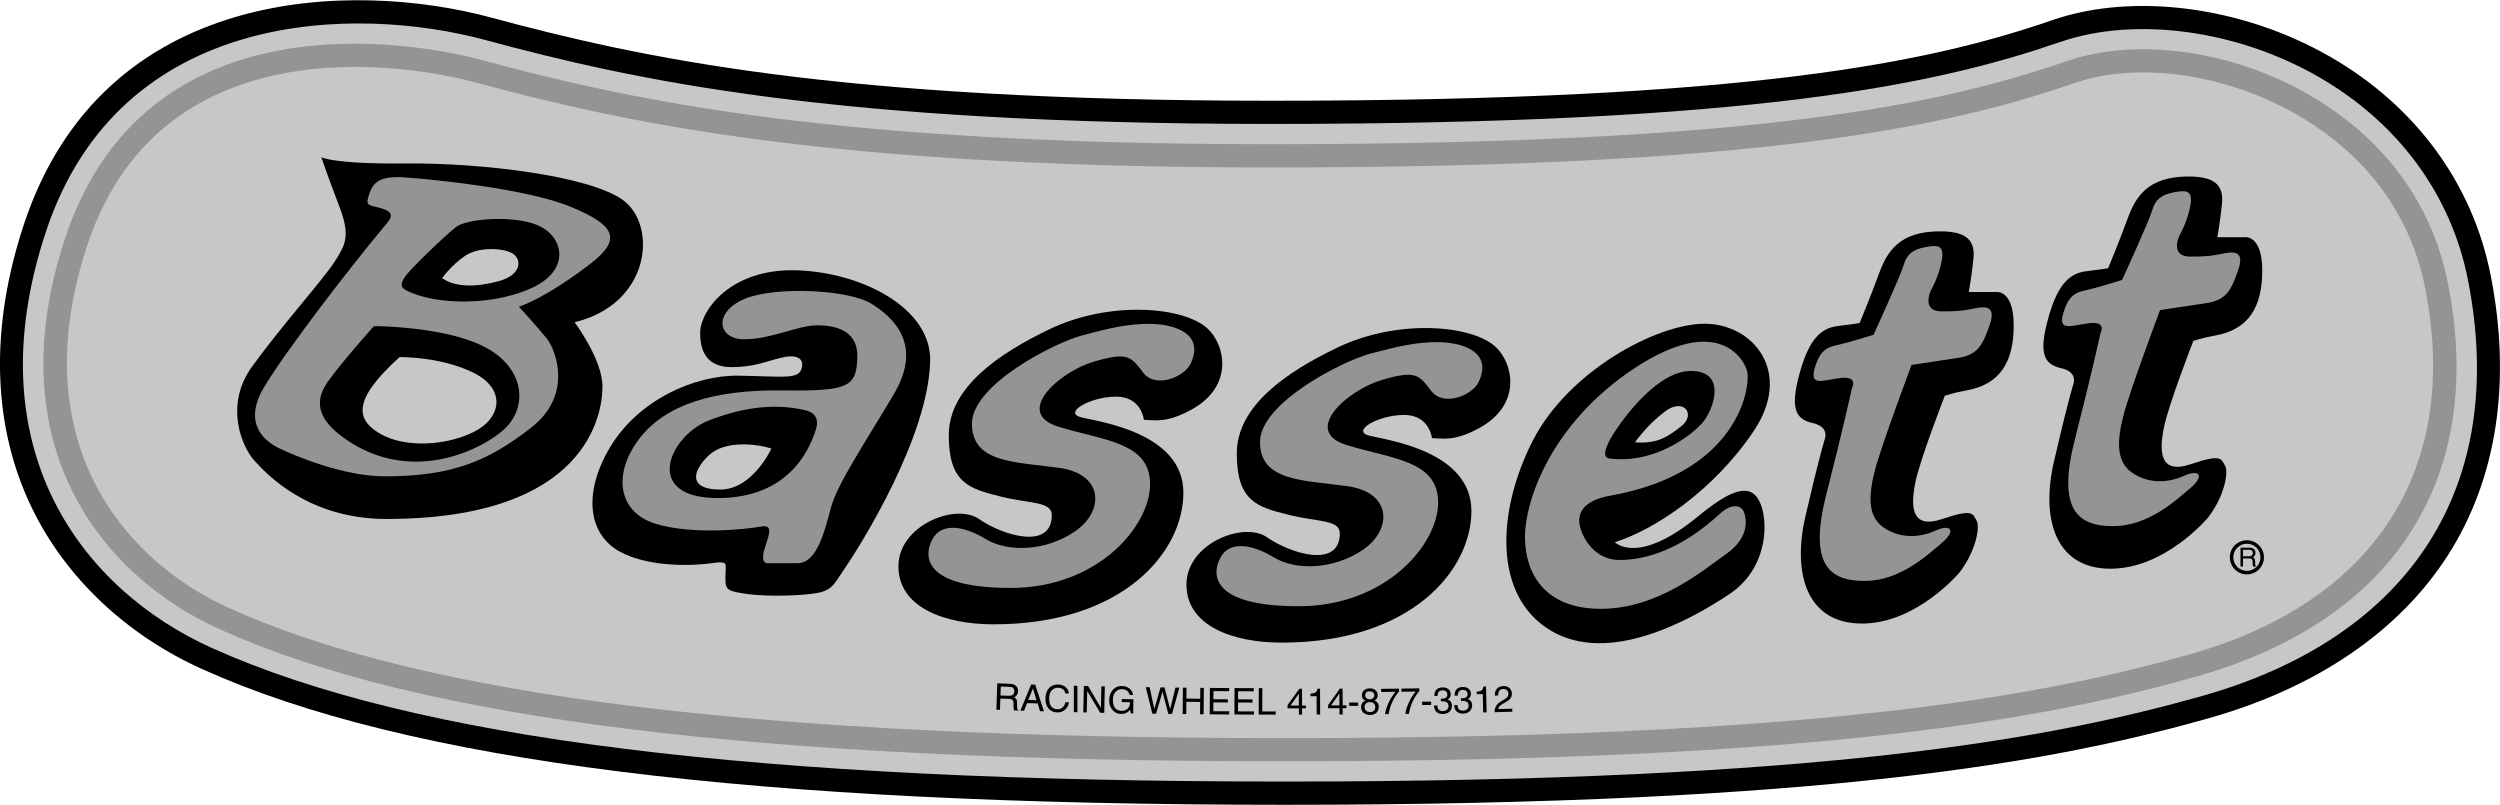
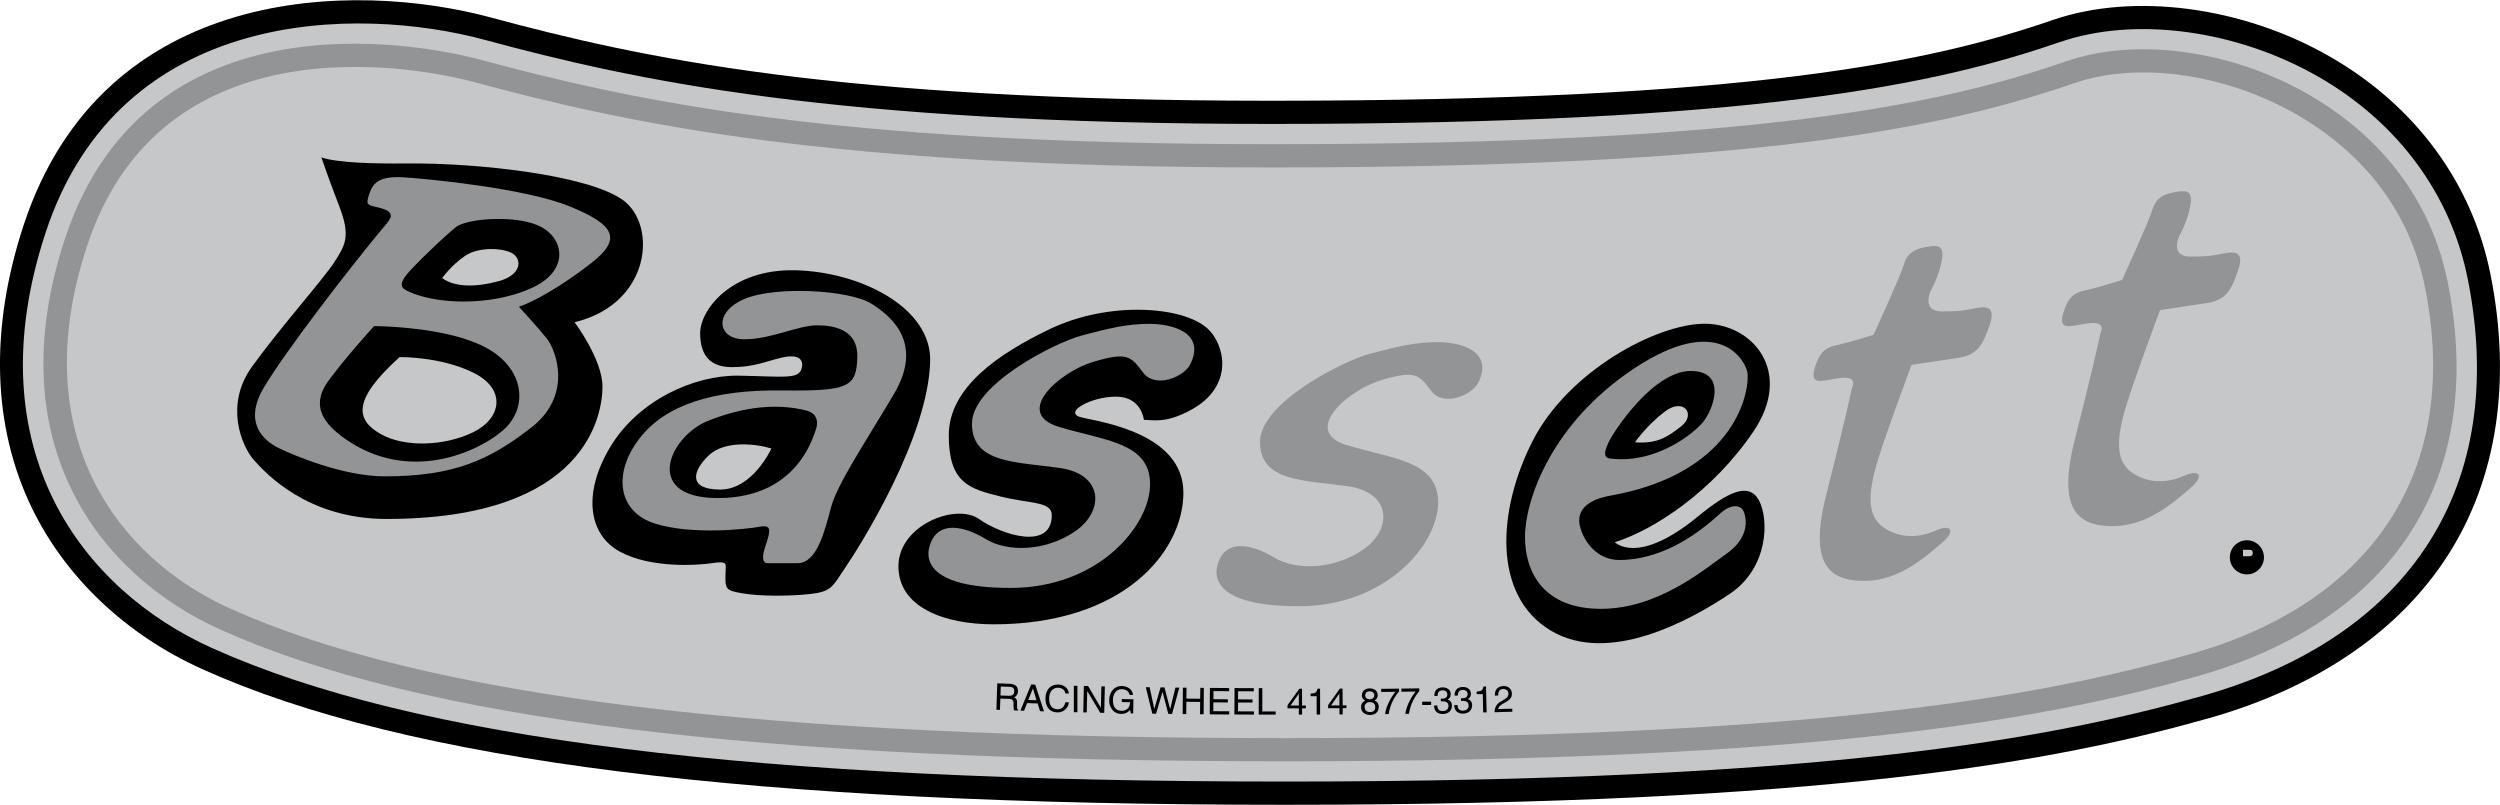
<svg xmlns="http://www.w3.org/2000/svg" width="2500" height="805" viewBox="0 0 67.243 21.641">
  <path d="M34.56 21.641c14.623 0 20.76-1.175 24.834-2.324 2.906-.819 5.136-2.338 6.449-4.39 1.318-2.061 1.715-4.666 1.148-7.534-.488-2.466-2.02-4.551-4.312-5.87C60.325.169 57.393-.219 55.208.534c-3.274 1.127-8.088 2.17-21.023 2.17-11.703 0-16.966-1.155-20.981-2.239C9.546-.523 2.783-.459.638 6.043c-.922 2.794-.844 5.432.226 7.628.908 1.864 2.53 3.397 4.567 4.317 5.518 2.492 14.774 3.653 29.129 3.653z" />
  <path d="M5.688 17.418c-3.427-1.547-6.397-5.297-4.457-11.18C3.23.18 9.595.137 13.041 1.067c4.053 1.094 9.365 2.261 21.144 2.261 13.027 0 17.9-1.06 21.227-2.204 2.022-.696 4.752-.327 6.956.94 2.134 1.228 3.559 3.163 4.011 5.45 1.093 5.528-1.514 9.61-7.153 11.201-4.034 1.138-10.119 2.301-24.665 2.301-14.264 0-23.438-1.143-28.873-3.598z" fill="#c6c7c9" />
  <path d="M34.56 20.471c14.48 0 20.519-1.152 24.517-2.28 5.332-1.504 7.798-5.356 6.767-10.571-.54-2.73-2.336-4.271-3.748-5.083-2.073-1.192-4.627-1.545-6.507-.898-3.371 1.161-8.297 2.234-21.404 2.234-11.846 0-17.199-1.176-21.286-2.279C12 1.352 4.053-.574 1.749 6.41c-1.827 5.539.953 9.062 4.164 10.512 5.361 2.421 14.464 3.549 28.647 3.549z" fill="#929496" />
  <path d="M6.17 16.353C3.207 15.015.645 11.751 2.343 6.606 4.467.168 11.896 1.971 12.736 2.198c4.126 1.113 9.526 2.301 21.449 2.301 13.199 0 18.186-1.09 21.607-2.268 1.716-.591 4.068-.257 5.992.849 1.299.748 2.952 2.163 3.446 4.663.96 4.854-1.344 8.443-6.323 9.848-3.957 1.116-9.943 2.257-24.347 2.257-14.091-.002-23.112-1.112-28.39-3.495z" fill="#c6c7c9" />
  <path d="M8.643 4.224s.333.188 2.271.167c1.938-.021 4.896.312 5.833.979.938.667.771 2.792-1.292 3.292 0 0 .75 1 .75 1.729 0 .729-.396 3.562-5.812 3.562-2.104 0-3.229-1.208-3.562-1.583-.333-.375-.792-1.479-.062-2.5.729-1.021 1.938-2.375 2.229-2.833.292-.458.438-.688.125-1.5s-.48-1.313-.48-1.313z" />
  <path d="M10.185 5.578c-.31-.074-.354-.062-.25-.375.104-.312.292-.479.938-.438.646.042 3.271.292 4.479.792s1.375.875.542 1.521c-.833.646-1.562 1.042-1.938 1.167 0 0 .5.542.75.854s.708 1.521-.417 2.396-2.083 1.312-3.938 1.312c-1.125 0-2.438-.562-2.833-.75-.396-.188-1-.667-.417-1.646s2.308-3.215 3.188-4.271c.209-.249.417-.437-.104-.562z" fill="#929496" />
  <path d="M19.518 15.328c.007-.166.042-.25-.354-.188s-1.667.146-2.5-.312c-.833-.458-1-1.562-.25-2.812s2.25-1.938 3.458-1.917c1.208.021 1.604.104 1.688-.188.083-.292-.146-.396-.562-.292-.417.104-.729.25-1.312.25-.583 0-.854-.312-.854-.917 0-.604.812-1.729 2.562-1.688 1.75.042 3.67 1.001 3.625 2.458-.062 2.042-1.84 4.891-2.312 5.583-.312.458-.333.604-.917.667s-1.375.062-1.833-.021c-.459-.081-.459-.102-.439-.623z" />
  <path d="M21.977 8.745c-.521 0-1.229.375-1.958.375-.729 0-.833-.729 0-1.083s2.812-.25 3.417.125c.604.375 1.396 1.104.604 2.438s-1.521 2.417-1.688 3.042-.375 1.5-.896 1.5h-.833s-.188 0-.042-.438.188-.604-.146-.542c-.333.062-1.812.229-2.812-.083s-1.146-1.333-.438-2.271 2.021-1.333 3.833-1.312c1.812.021 2.019-.084 2.042-.896.021-.73-.604-.855-1.083-.855z" fill="#929496" />
  <path d="M26.727 16.787c-1.333 0-2.562-.458-2.562-1.562s1.542-1.708 2.167-1.271 1.958.854 1.958-.104c0-.375-.594-.305-1.375-.5-.833-.208-1.396-.354-1.396-1.646 0-1.292 1.348-2.2 2.708-2.854 1.604-.771 3.597-.617 4.25-.021.479.438.724 1.554-.438 2.188-.688.375-1 .271-1.271.271 0 0-.062-.625-.75-.625s-1.458.438-.917.562 2.729.438 2.729 2.021c.001 1.582-1.603 3.541-5.103 3.541z" />
  <path d="M32.018 9.787c-.17.348-.938.667-1.271.229-.333-.438-.417-.562-1.333-.292s-2.167 1.375-.938 1.75 2.458.417 2.458 1.542-1.396 2.792-3.75 2.792-2.354-.854-2.104-1.312c.25-.458.854-.354 1.438 0 .583.354 1.604.333 2.396-.208s.781-1.54-.417-1.708c-1.188-.167-2.354-.125-2.354-1.188s2.25-2.188 2.958-2.375 1.208-.312 1.812-.312 1.522.228 1.105 1.082z" fill="#929496" />
-   <path d="M34.474 17.279c-1.333 0-2.562-.458-2.562-1.562s1.542-1.708 2.167-1.271 1.958.854 1.958-.104c0-.375-.595-.305-1.375-.5-.833-.208-1.396-.354-1.396-1.646 0-1.292 1.348-2.2 2.708-2.854 1.604-.771 3.597-.617 4.25-.021.479.438.724 1.554-.438 2.188-.688.375-1 .271-1.271.271 0 0-.062-.625-.75-.625s-1.458.438-.917.562c.542.125 2.729.438 2.729 2.021.001 1.582-1.603 3.541-5.103 3.541z" />
  <path d="M39.766 10.279c-.17.348-.938.667-1.271.229-.333-.438-.417-.562-1.333-.292-.917.271-2.167 1.375-.938 1.75 1.229.375 2.458.417 2.458 1.542s-1.396 2.792-3.75 2.792-2.354-.854-2.104-1.312c.25-.458.854-.354 1.438 0 .583.354 1.604.333 2.396-.208.792-.542.781-1.54-.417-1.708-1.188-.167-2.354-.125-2.354-1.188s2.25-2.188 2.958-2.375c.708-.188 1.208-.312 1.812-.312.605-.002 1.521.228 1.105 1.082z" fill="#929496" />
  <path d="M43.435 14.578s.605.645 2.229-.688c.812-.667 1.375-.938 1.646-.438.271.5.271 1.812-.792 2.521s-3.25 1.917-4.812.979-1.438-3.229-.479-5.104 3.333-3.146 4.625-3.146 2.396 1.292 1.312 2.896-2.666 2.647-3.729 2.98z" />
  <path d="M46.914 13.787c.05.151.167.646-.479 1.104-.646.458-1.854 1.479-3.375 1.479s-2.042-.958-2.042-1.938c0-.979.708-3.062 2.958-4.542 2.25-1.479 2.949-.221 3.021.104.083.375-.191 2.709-3.688 3.333-.583.104-.833.354-.833.667s.333 1.062 1.083 1.062 1.688-.309 2.708-1.25c.272-.248.564-.269.647-.019z" fill="#929496" />
-   <path d="M50.018 8.683s.312-.75.5-1.271.458-1.125 1.458-1.188 1.146.292 1.104.729c-.042.438-.125.896-.125.896h.729s.479-.083.479.896-.36 1.589-1.271 1.75c-.354.062-.583.146-.583.146s-.667 1.708-.792 2.333-.125 1.271.729.979c.854-.292.812-.125.917.042.104.167-.021.833-.458 1.396 0 0-1.146 1.375-2.625 1.375s-1.875-1.333-1.521-2.875c.354-1.542.521-2.083.521-2.083s.146-.333-.333-.438c-.479-.104-.583-.438-.354-1.292.229-.854.521-1.25 1.021-1.312s.604-.083.604-.083zM56.703 7.208s.312-.75.5-1.271c.188-.521.458-1.125 1.458-1.188s1.146.292 1.104.729-.125.896-.125.896h.729s.479-.083.479.896-.36 1.589-1.271 1.75c-.354.062-.583.146-.583.146s-.667 1.708-.792 2.333-.125 1.271.729.979c.854-.292.812-.125.917.042.104.167-.021.833-.458 1.396 0 0-1.146 1.375-2.625 1.375s-1.875-1.333-1.521-2.875c.354-1.542.521-2.083.521-2.083s.147-.333-.333-.437c-.479-.104-.583-.438-.354-1.292.229-.854.521-1.25 1.021-1.312s.604-.084.604-.084z" />
  <path d="M50.393 8.998s.729-1.586.812-1.878c.083-.292.25-.417.583-.479s.521-.062.438.375-.292.792-.292.792-.27.562.293.562.667-.042.896-.083c.229-.042.583-.104.396.438s-.312.812-.854.896c-.542.083-1.25.188-1.25.188s-.812 2.167-.979 2.812c-.167.646-.229 1.25.229 1.562s.979.271 1.396.083c.417-.188.562 0 .167.333s-1.125 1.021-2.083 1.021c-.958 0-1.5-.458-1.021-2.333.479-1.875.688-2.854.688-2.854s.188-.333-.312-.271-.89.266-.646-.396c.146-.396.346-.444.604-.5.29-.063.935-.268.935-.268zM57.078 7.524s.729-1.587.812-1.878.25-.417.583-.479c.333-.062.521-.062.438.375-.083.438-.292.792-.292.792s-.271.562.292.562.667-.042.896-.083c.229-.042.583-.104.396.438-.188.542-.312.812-.854.896-.542.083-1.25.188-1.25.188s-.812 2.167-.979 2.812c-.167.646-.229 1.25.229 1.562.458.312.979.271 1.396.083.417-.188.562 0 .167.333-.396.333-1.125 1.021-2.083 1.021s-1.5-.458-1.021-2.333c.479-1.875.688-2.854.688-2.854s.188-.333-.312-.271-.89.266-.646-.396c.146-.396.346-.445.604-.5.29-.063.936-.268.936-.268z" fill="#929496" />
  <path d="M26.907 18.784l.232.008c.115.004.124.073.122.131a.896.896 0 0 0 .011.179l.118.004v-.016c-.029-.018-.033-.033-.033-.072l-.001-.129c-.001-.099-.041-.118-.081-.137a.177.177 0 0 0 .105-.167c.005-.15-.11-.195-.227-.199l-.329-.012-.024.71.096.004.011-.304zM27.911 18.915l.063.209.106.003-.236-.718-.109-.004-.289.703.099.003.08-.205zM28.655 18.646c-.023-.125-.126-.151-.195-.153-.128-.003-.235.089-.24.275-.004.167.051.298.228.303.062.001.171-.025.208-.189l.093.002a.299.299 0 0 1-.318.271c-.161-.004-.317-.114-.31-.387.006-.219.135-.367.342-.361.183.005.275.121.286.24l-.094-.001zM28.883 18.44h.096v.71h-.096zM29.624 18.455l.093.002-.016.711-.108-.002-.348-.583h-.002l-.013.574-.093-.002.016-.71.114.002.342.582h.002zM30.174 18.797l.312.006-.007.38-.062-.001-.021-.093a.291.291 0 0 1-.237.106.284.284 0 0 1-.216-.084.377.377 0 0 1-.106-.302c.003-.174.111-.367.343-.362.132.002.279.081.296.24l-.093-.002c-.028-.124-.132-.152-.21-.153-.128-.002-.235.098-.238.284-.002.144.042.293.231.297a.222.222 0 0 0 .146-.043c.063-.048.081-.111.082-.188l-.222-.004.002-.081zM31.095 19.192l-.101-.002-.175-.712.103.001.125.58h.002l.167-.576.105.001.152.58h.002l.141-.576.105.002-.196.708-.101-.002-.155-.591h-.002zM32.285 18.495l.095.001-.006.711-.096-.001.003-.332-.371-.003-.004.331-.096-.001.007-.711.097.001-.003.294.371.004zM33.063 19.212l-.525-.004.005-.711.518.004-.001.085-.421-.003-.002.218.389.003-.001.085-.389-.003-.001.238.428.002zM33.727 19.215l-.525-.003.004-.71.517.002v.085l-.422-.002-.001.218.389.002v.085l-.389-.002-.001.238.428.002zM33.952 19.13l.36.001v.085l-.456-.001.001-.711h.096zM35.124 19.046v-.075h-.102l-.001-.451h-.072l-.318.441v.086l.304-.001v.17h.087v-.17zM35.508 19.214h-.093l-.002-.494h-.162v-.069c.113-.008.16-.02.187-.133h.068l.002.696zM36.216 19.042v-.076l-.102.001-.003-.451h-.072l-.316.443v.085l.304-.002.001.17.087-.001-.001-.169zM37.056 18.688c-.001-.082-.062-.179-.216-.178-.167.002-.21.121-.209.193a.14.14 0 0 0 .096.135c-.073.03-.117.085-.116.17 0 .034.001.109.072.165a.289.289 0 0 0 .168.052c.165-.001.235-.11.233-.222a.174.174 0 0 0-.115-.168c.03-.017.088-.048.087-.147zM37.149 18.522l.481-.005.001.076a1.208 1.208 0 0 0-.279.608l-.096.001c.021-.191.146-.442.277-.6l-.383.004-.001-.084zM37.693 18.516l.481-.007.001.076a1.223 1.223 0 0 0-.278.609l-.096.001c.021-.191.145-.442.276-.6l-.383.005-.001-.084zM38.252 18.868h.242v.089h-.242zM38.754 18.785l.045.001c.067-.001.132-.029.13-.116 0-.042-.026-.109-.13-.108-.124.002-.13.104-.133.152l-.085.001c-.002-.102.038-.228.221-.231.135-.002.216.073.218.179.002.089-.049.133-.086.145v.002c.067.021.117.067.118.161.002.113-.069.225-.246.228a.273.273 0 0 1-.129-.029c-.078-.039-.1-.119-.107-.199l.09-.001c.004.065.021.153.151.15.089-.001.15-.057.149-.137-.002-.117-.105-.125-.165-.125l-.04.001-.001-.074zM39.298 18.774a.706.706 0 0 0 .046.001c.067-.001.132-.029.13-.116-.001-.042-.027-.109-.131-.107-.124.002-.129.104-.133.152l-.085.001c-.002-.102.037-.229.22-.232.134-.003.216.072.218.179.002.089-.049.133-.086.145v.002c.068.021.117.067.119.16.002.114-.069.225-.246.229a.277.277 0 0 1-.129-.028c-.078-.039-.101-.119-.108-.199l.09-.002c.004.065.021.153.151.15.089-.001.15-.058.148-.138-.002-.117-.105-.125-.165-.125l-.04.002.001-.074zM39.986 19.155l-.093.002-.011-.494-.163.003-.001-.069c.113-.01.159-.022.184-.137l.068-.001.016.696zM40.208 18.704c-.006-.227.159-.253.234-.256.121-.003.22.073.223.202.003.125-.077.179-.18.238l-.071.041c-.094.055-.113.11-.116.137l.378-.01.002.082-.476.013a.3.3 0 0 1 .156-.28l.09-.056c.073-.045.125-.075.124-.166-.001-.056-.039-.125-.141-.122-.131.003-.134.126-.136.175l-.087.002zM10.935 7.808c-.15-.075-.188-.167-.021-.396s1.062-1.083 1.354-1.312c.292-.229 1.604-.333 2.25-.021.646.312.833 1.188-.229 1.667-1.062.478-2.562.457-3.354.062zM10.06 8.766s1.896 0 2.979.562 1.188 1.646.479 2.25c-.708.604-2.549 1.416-4.25.208-.646-.458-.875-.938-.438-1.542.438-.603 1.23-1.478 1.23-1.478zM21.935 11.578c-.111.311-.583 1.812-2.625 1.812s-1.312-1.667-.25-2.083c1.062-.417 1.923-.446 2.625-.271.25.063.354.251.25.542zM43.31 12.328c-.158-.019-.188-.125-.042-.438.146-.312 1.208-1.917 2.208-1.917s.604 1.062.312 1.396c-.29.334-1.29 1.105-2.478.959z" />
  <path d="M26.918 18.46l.24.008c.047.002.127.014.123.123-.003.105-.078.12-.148.118l-.223-.008.008-.241zM27.658 18.822l.124-.309h.002l.094.316zM34.933 18.655h.002v.316l-.224.001zM36.023 18.651h.002l.002.316-.224.002z" fill="#c6c7c9" />
-   <path d="M36.288 18.891h.243v.089h-.243z" />
  <path d="M36.845 18.879c.079 0 .145.041.146.135.001.108-.075.132-.138.133-.121.001-.149-.082-.15-.137-.001-.065.044-.13.142-.131zM36.843 18.804c-.063.001-.122-.039-.123-.105 0-.045.022-.109.115-.11.102 0 .13.061.131.103.001.062-.048.111-.123.112zM11.893 7.474s.25-.354.625-.604 1.062-.208 1.292-.042c.229.167.208.562-.396.729-.604.167-1.187.167-1.521-.083zM10.748 9.599s1.083-.021 1.979.417.771 1.229 0 1.604-1.854.417-2.5.042-.771-.896.521-2.063zM20.748 12.058s-.5 1.104-1.375 1.104-.75-.5-.312-.917c.437-.417 1.291-.312 1.687-.187zM43.977 11.891s.312-.458.812-.833.833.083.438.396-.667.479-1.25.437z" fill="#c6c7c9" />
  <circle cx="60.435" cy="14.985" r=".459" />
-   <circle cx="60.435" cy="14.984" r=".365" fill="#c6c7c9" />
  <path d="M60.331 15.015h.167c.083 0 .091.049.091.091 0 .019.002.096.012.127h.084v-.011c-.021-.012-.024-.023-.025-.051l-.004-.092c-.003-.071-.032-.083-.061-.096a.125.125 0 0 0 .07-.122c0-.108-.084-.136-.167-.136h-.235v.508h.068v-.218z" />
  <path d="M60.331 14.783h.171c.034 0 .091.006.091.085 0 .075-.053.088-.104.088h-.159v-.173z" fill="#c6c7c9" />
</svg>